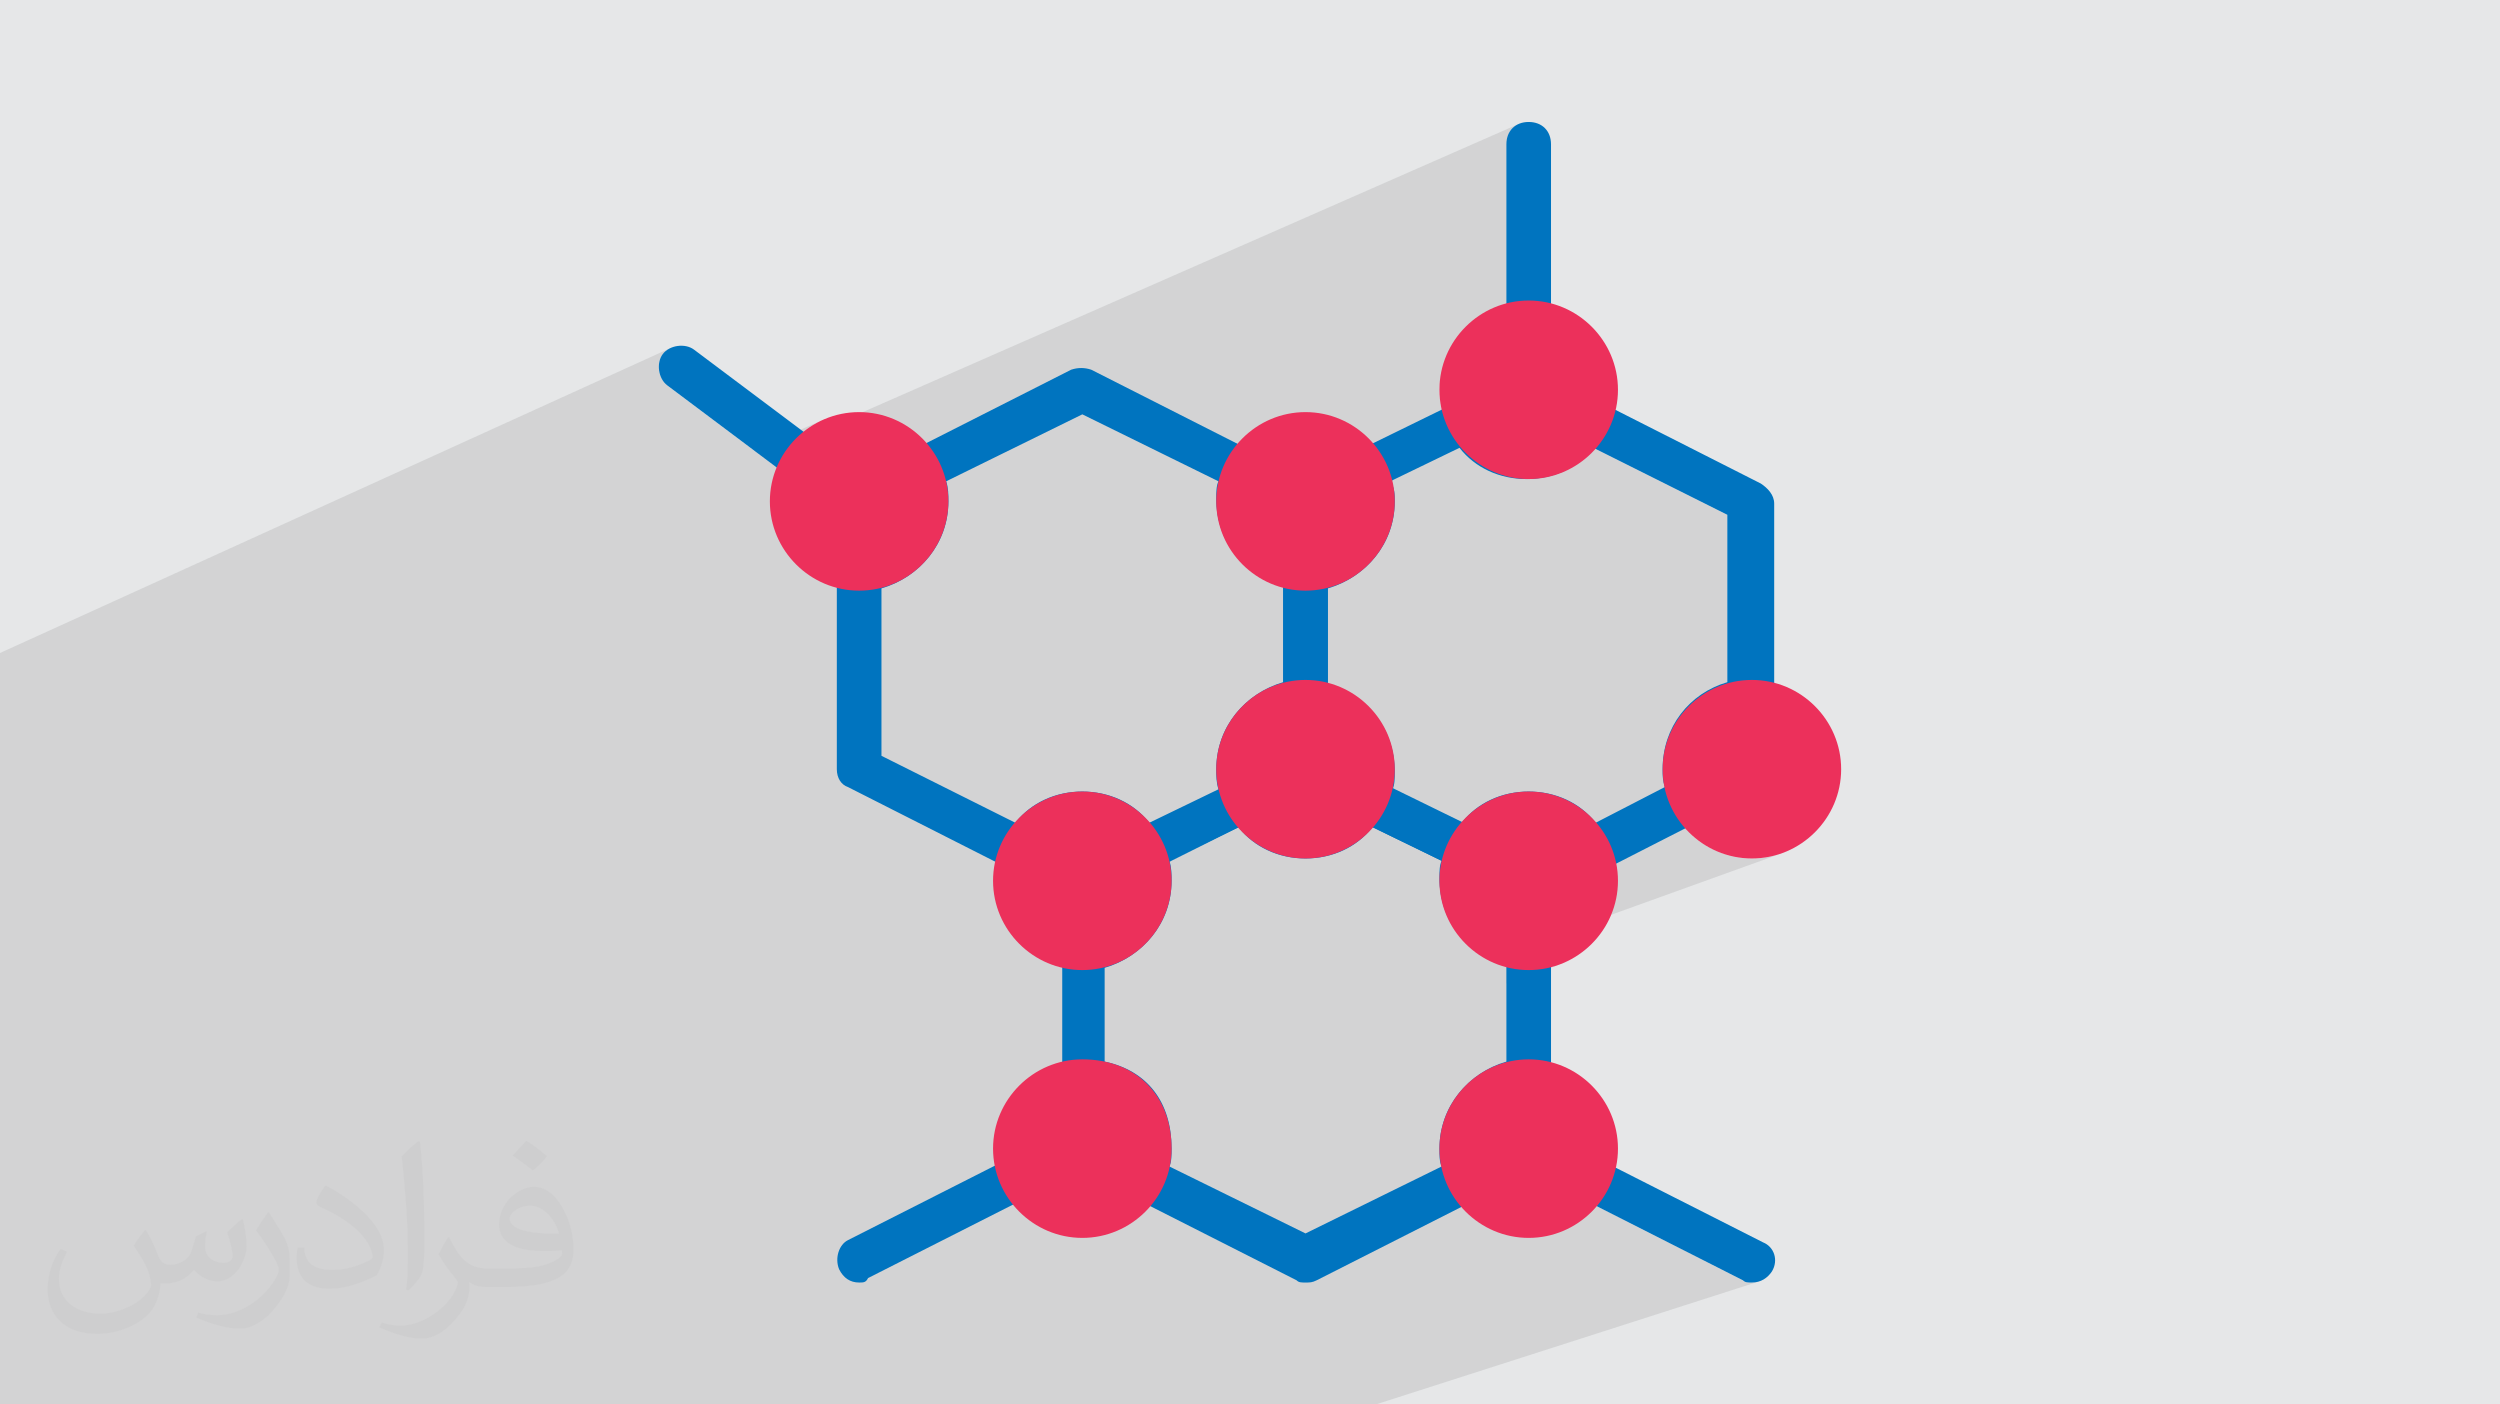
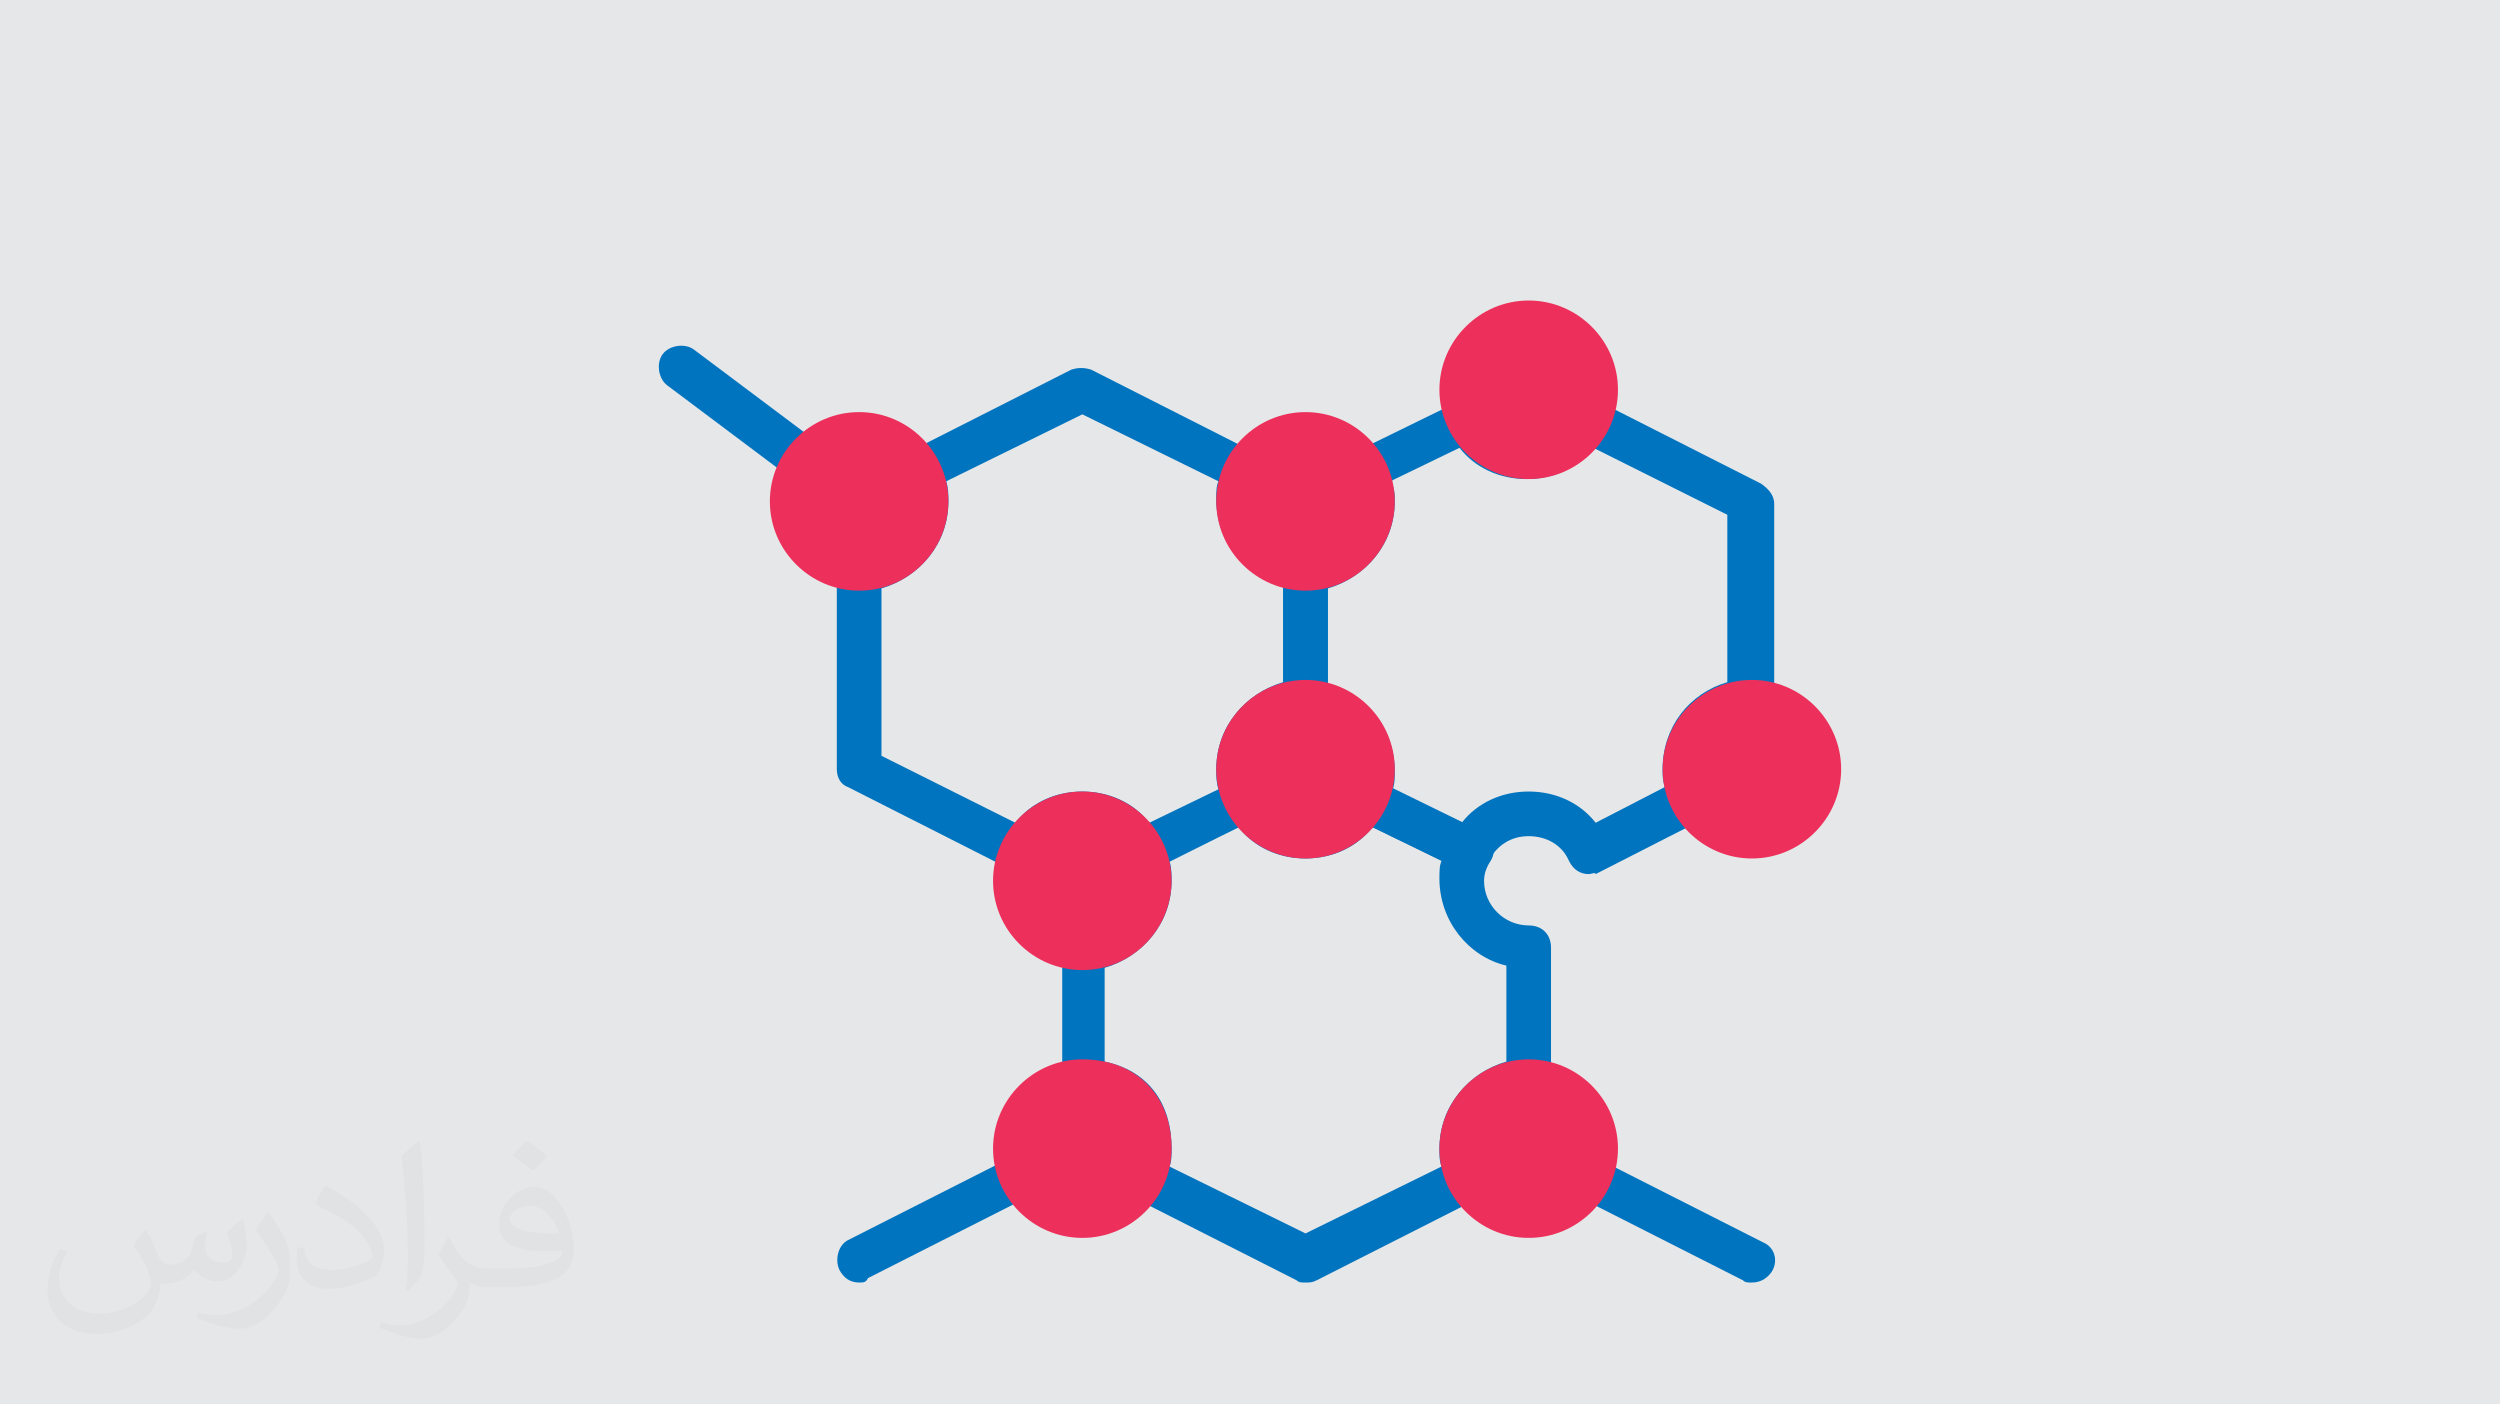
<svg xmlns="http://www.w3.org/2000/svg" xml:space="preserve" width="94.192mm" height="52.917mm" version="1.1" style="shape-rendering:geometricPrecision; text-rendering:geometricPrecision; image-rendering:optimizeQuality; fill-rule:evenodd; clip-rule:evenodd" viewBox="0 0 9404.92 5283.66">
  <defs>
    <style type="text/css">
   
    .fil0 {fill:#E6E7E8}
    .fil3 {fill:#0074BF;fill-rule:nonzero}
    .fil4 {fill:#EC305B;fill-rule:nonzero}
    .fil2 {fill:#373435;fill-opacity:0.031}
    .fil1 {fill:#2B2A29;fill-opacity:0.102}
   
  </style>
  </defs>
  <g id="Layer_x0020_1">
    <polygon class="fil0" points="-0,0 9404.92,0 9404.92,5283.66 -0,5283.66 " />
-     <path class="fil1" d="M-0 3700.61l0 -90.43 0 -0.96 0 -1.32 0 -9.11 0 -9.14 0 -6.27 0 -50.53 0 -58.55 0 -30.86 0 -21.07 0 -14.69 0 -65 0 -6.54 0 -28.88 0 -39.76 0 -85.93 0 -37.53 0 -0.21 0 -2.56 0 -5.33 0 -35.53 0 -76.17 0 -48.02 0 -33.67 0 -360.75 0 -116.46 0 -8.8 2524.85 -1148.35 -7.39 3.51 -6.94 4.15 -6.42 4.78 -5.8 5.39 -5.1 6 -4.33 6.58 -3.55 7.08 -2.8 7.5 -2.05 7.84 -1.3 8.08 -0.59 8.24 0.14 8.32 0.83 8.3 1.53 8.2 2.2 8.02 2.87 7.75 3.51 7.39 4.15 6.95 4.78 6.42 5.4 5.8 6 5.1 325.78 244.33 265.88 -117.07 -14.87 6.75 -14.47 7.44 -14.07 8.11 -13.63 8.77 -13.17 9.39 -12.7 9.99 -12.2 10.57 -11.68 11.13 -11.13 11.68 -6.66 7.68 2739.46 -1203.48 -14.33 7.25 -12.17 9.81 -9.81 12.17 -7.25 14.33 -4.49 16.3 -1.54 18.07 0 671.69 1.54 18.07 4.49 16.3 7.25 14.34 9.81 12.16 12.17 9.82 14.33 7.25 16.3 4.49 18.07 1.54 18.07 -1.54 16.3 -4.49 -369.59 154.3 -0.19 2.45 -0.44 17.21 0.44 17.21 1.31 16.99 2.14 16.76 2.98 16.5 0.64 2.78 68.07 -28.26 -67.01 32.79 2.07 8.91 4.54 15.91 5.3 15.58 6.03 15.24 6.75 14.87 7.44 14.48 8.12 14.06 8.76 13.64 9.39 13.17 9.99 12.7 4.56 5.26 450.61 -184.98 -14.28 6.26 -12.61 9.22 -10.44 11.97 -7.79 14.53 -6.49 10.72 -6.89 10.11 -7.29 9.51 -7.67 8.88 -8.07 8.24 -8.47 7.59 -8.86 6.92 -9.25 6.25 -9.65 5.55 -10.03 4.86 -273.03 111.61 3.92 3.09 13.18 9.39 13.63 8.77 14.06 8.11 14.48 7.44 14.87 6.75 15.24 6.03 15.59 5.3 15.91 4.54 16.21 3.76 16.51 2.98 10.67 1.36 283.78 -115.03 503.77 251.89 0 629.71 -49.71 18.8 -1.73 0.78 -12.17 6.06 -10.96 6 51.77 -19.57 -15.24 6.03 -14.87 6.75 -14.48 7.44 -14.06 8.11 -13.64 8.77 -13.17 9.39 -12.7 9.99 -12.2 10.57 -11.67 11.13 -11.14 11.68 -10.57 12.2 -9.99 12.7 -9.39 13.17 -8.77 13.63 -8.11 14.07 -7.44 14.47 -6.75 14.87 -6.03 15.24 -5.3 15.59 -4.54 15.91 -3.76 16.22 -2.98 16.5 -0.58 4.52 267.35 -99.84 15.41 -5.67 16.07 -4.15 16.62 -2.56 17.1 -0.87 18.07 -1.89 16.3 -5.33 -368.86 137.59 -0.92 11.94 -0.44 17.21 0.44 17.21 1.31 16.99 2.14 16.75 0.01 0.07 1.73 7.05 2.78 9.09 -1.44 0.74 3.66 15.77 4.54 15.91 5.3 15.59 6.03 15.23 6.75 14.87 7.44 14.48 8.11 14.06 8.77 13.63 9.39 13.18 9.99 12.7 10.57 12.19 11.14 11.68 11.67 11.14 12.2 10.57 12.7 9.99 13.17 9.39 13.64 8.76 14.06 8.12 14.48 7.44 14.87 6.75 15.24 6.03 15.58 5.3 15.91 4.54 16.22 3.76 16.5 2.98 16.76 2.14 16.99 1.31 17.21 0.44 17.21 -0.44 16.99 -1.31 16.76 -2.14 16.5 -2.98 16.22 -3.76 15.91 -4.54 15.58 -5.3 -1106.67 398.72 3.76 1.93 12.36 5.67 12.6 5.12 12.85 4.58 13.07 4.01 13.28 3.44 0 6.11 0.29 0.08 16.21 3.76 16.51 2.98 16.75 2.14 16.99 1.31 17.21 0.44 17.21 -0.44 16.99 -1.31 16.76 -2.14 16.5 -2.98 16.22 -3.76 15.91 -4.54 15.58 -5.3 -199.13 71.15 0 293.55 -33.84 11.83 -5.36 2.15 -9.51 4.22 17.5 -6.12 -15.24 6.03 -14.87 6.75 -14.48 7.44 -14.06 8.11 -13.63 8.77 -11.1 7.91 -4.44 3.33 -6.11 4.81 -6.4 5.22 -3.43 2.98 -7.46 6.56 -9.84 9.37 -5.36 5.52 -5.34 5.59 -3.77 4.21 -7.19 8.29 -1.81 2.18 -9.21 11.7 -9.39 13.17 -8.76 13.63 -8.12 14.07 -7.44 14.47 -6.75 14.87 -6.03 15.24 -5.3 15.59 -4.54 15.91 -3.76 16.22 -0.67 3.73 279.87 -96.62 16.07 -4.15 16.62 -2.56 17.1 -0.87 18.07 -1.54 16.3 -4.49 -366.78 126.49c-6.39,50.28 -1.76,99.82 11.73,147.06l5.3 15.58 6.03 15.24 6.75 14.87 7.44 14.48 8.12 14.06 8.76 13.64 5.41 7.59 477.54 -161.46 -14.29 6.26 -12.61 9.22 -10.44 11.97 -7.79 14.53 -7.51 16.06 -3.77 16.36 -0.22 16.15 3.12 15.47 6.26 14.29 9.22 12.61 11.97 10.44 14.53 7.79 612.92 310.66 3.17 2.77 3.26 2.09 3.46 1.49 3.75 1 4.14 0.61 4.64 0.31 5.23 0.11 5.92 0.02 12.2 -0.77 11.41 -2.25 -1439.15 461.85 -13.71 0 -57.54 0 -1188.34 0 -51.28 0 -246.45 0 -56.35 0 -19.42 0 -56.49 0 -203.76 0 -73.75 0 -190.1 0 -213.59 0 -190.1 0 -0.02 0 -124.54 0 -15.47 0 -25.53 0 -129.56 0 295.12 0 -0.02 0 -295.1 0 -53.4 0 -228.14 0 -55.28 0 -46.19 0 101.47 0 228.14 0 53.4 0 -53.4 0 -228.14 0 -55.28 0 -3.02 0 -1.21 0 -41.97 0 -13.47 0 -208.11 0 208.11 0 13.47 0 -13.47 0 -73.72 0 -134.4 0 -2.58 0 -32.77 0 32.77 0 -32.77 0 -148.02 0 -82.22 0 -213.91 0 -29.72 0 243.63 0 82.22 0 148.02 0 -148.02 0 -82.22 0 -243.63 0 -21.42 0 -115.59 0 -12.47 0 -108.15 0 -4.87 0 -45.19 0 -243.54 0 -43.86 0 -78.6 0 -21.72 0 -50.12 0 -133.26 0 -200.59 0 -41.95 0 -2.55 0 -17.07 0 -13.12 0 -51.08 0 0 -2.12 0 -4.3 0 -10.2 0 -14.78 0 -29.93 0 -24.14 0 -4.68 0 -0.74 0 -0.88 0 -0.36 0 -7.29 0 -12.78 0 -17.69 0 -19.85 0 -19.44 0 -0.75 0 -14.02 0 -0.76 0 -19.91 0 -7.85 0 -11.82 0 -24.66 0 -7.82 0 -2.89 0 -0.92 0 -4.75 0 -10.1 0 -22.65 0 -25 0 -14.31 0 -14.39 0 -3.83 0 -1.5 0 -10.58 0 -5.37 0 -5.32 0 -0.13 0 -2.79 0 -9.8 0 -8.89 0 -24.57 0 -2.87 0 -13.93 0 -65.74 0 -3.83 0 -8.72 0 -7.69 0 -14.41 0 -0.32 0 -3.82 0 -15.54 0 -11.51 0 -38.47 0 -26.18 0 -6.41 0 -0.02 0 -10.6 0 -39.58 0 -16.95 0 -22.04 0 -0.93 0 -11.87 0 -1.06 0 -40.06 0 -24.93 0 -0.22 0 -1.15 0 -228.37 0 -17.92 0 -1.05 0 -0.5 0 -22.12 0 -19.35 0 -15.87 0 -9.04 0 -3.06 0 -2.01 0 -20.36 0 -2.9 0 -13.2 0 -17.19 0 -31.92 0 -18.54 0 -20 0 -27.39 0 -32.1 0 -6.03 0 -5.77 0 -14.17 0 -2.34 0 -43.32 0 -82.72 0 -25.45 0 -1.82 0 -7.39 0 -53.94 0 -2.09 0 -14.62 0 -7.1zm1711.79 1583.05l2.58 0 -2.58 0zm-528.05 0l21.42 0 -21.42 0 -115.59 0 115.59 0z" />
    <path class="fil2" d="M548.54 4627.69c17.95,27.21 29.6,53.36 40.96,82.43 8.45,16.91 12.93,48.09 52.57,48.09 11.61,0 28.28,-3.42 43.06,-11.61 16.63,-8.73 29.32,-21.94 35.94,-42l15.85 -53.36 38.57 -19.02 2.64 2.64c-5.27,20.09 -6.59,39.36 -6.59,54.43 0,44.63 38.57,61.56 69.22,61.56 17.95,0 34.09,-8.73 34.09,-25.11 0,-21.13 -8.98,-57.06 -20.62,-89.29 17.95,-17.95 35.94,-35.94 56.53,-50.47l3.17 1.6c8.98,38.04 14,75.56 14,100.66 0,24.57 -10.83,51.79 -19.81,69.49 -18.49,34.87 -51.25,62.62 -90.87,62.62 -30.1,0 -63.65,-15.07 -86.66,-43.06l-1.32 0c-21.66,26.96 -55.22,51.25 -108.86,51.25l-16.63 0c-2.64,35.41 -10.29,60.49 -21.94,82.95 -31.95,62.34 -126.81,106.47 -216.1,106.47 -124.17,0 -186.51,-71.59 -186.51,-166.96 0,-58.91 19.27,-113.6 48.88,-152.42l24.29 10.04c-18.49,35.41 -30.91,68.68 -30.91,101.45 0,89.29 72.66,131.83 156.4,131.83 77.68,0 173.83,-49.41 191.28,-106.72 -6.59,-62.62 -30.1,-91.93 -66.04,-148.99 10.83,-19.02 24.83,-38.04 42.28,-58.38l3.17 0 0 0 0 0 -0.02 -0.09zm1432.13 -336.04c26.15,16.39 51.79,35.66 76.87,57.85 -14,19.81 -31.45,37.79 -53.11,53.64 -25.11,-20.34 -50.19,-37.79 -75.84,-56.27 17.42,-19.55 34.62,-38.29 52.04,-55.22l0 0 0 0 0 0 0 0 0 0 0.03 0zm13.47 244.11c-42.28,0 -76.87,27.75 -76.87,48.34 0,44.13 84.53,57.85 185.72,57.31 -12.68,-51.79 -57.06,-105.68 -108.86,-105.68l0.01 0.03zm-94.86 236.19c54.96,0 103.04,-1.6 139.74,-10.83 40.96,-10.29 75.56,-30.91 75.56,-45.17 0,-3.7 0,-8.19 -1.32,-11.89 -22.98,2.11 -49.41,2.11 -72.38,2.11 -74.49,0 -131.55,-16.91 -154.02,-58.66 -5.55,-11.61 -9.51,-24.57 -9.51,-39.36 0,-40.43 17.42,-79.79 48.09,-107 25.61,-22.45 53.89,-36.44 82.67,-36.44 52.04,0 93.51,41.75 122.57,107.54 15.85,35.94 26.68,77.4 26.68,129.72 0,34.87 -9.51,64.19 -31.17,85.85 -40.43,39.11 -114.92,53.89 -229.04,53.89l-51.79 0 0 0 -13.47 0c-28.28,0 -48.62,-5.02 -64.72,-17.42l-2.64 0c0.79,6.59 1.32,12.93 1.32,19.02 0,25.61 -8.45,58.38 -25.61,84.53 -50.72,75.3 -105.68,108.04 -153.24,108.04 -48.09,0 -107,-18.49 -160.11,-42.54l9.51 -18.49c17.17,7.13 40.96,11.89 73.7,11.89 85.85,0 198.66,-82.43 212.66,-163 -3.17,-6.59 -8.98,-15.32 -17.17,-24.57 -25.11,-29.85 -40.96,-54.68 -55.75,-80.83 12.68,-25.11 24.29,-45.17 35.13,-63.4l4.49 -0.53c36.72,74.77 69.99,117.55 144.23,117.55l11.61 0 0 0 53.89 0 0 0 0 0 0 0 0 0 0 0 0.09 0.01zm-371.98 79c6.34,-34.34 6.87,-72.91 6.87,-108.86l0 -53.36c0,-99.6 -12.68,-244.36 -22.98,-338.68 17.95,-19.27 43.06,-42 62.87,-57.31l5.81 1.6c13.47,118.62 16.63,256 16.63,383.06 0,33.3 -1.32,65.79 -4.49,89.55 -1.85,30.1 -19.27,52.83 -56.53,87.7l-8.19 -3.7zm-382.8 -157.19c1.85,46.77 24.83,83.49 105.15,83.49 49.93,0 92.19,-12.93 138.96,-35.13 8.45,-3.7 12.93,-8.73 12.93,-12.93 0,-29.32 -22.45,-68.15 -60.23,-103.55 -36.72,-33.3 -85.34,-62.62 -130.76,-82.18 -15.6,-6.59 -20.62,-13.47 -20.62,-20.09 0,-13.47 17.95,-41.75 32.77,-62.09l5.02 -0.53c52.04,27.21 110.17,67.64 153.24,112.53 39.11,41.47 63.4,83.49 63.4,129.19 0,33.81 -10.29,65.51 -26.96,95.11 -57.06,28.79 -117.83,50.72 -178.06,50.72 -73.17,0 -123.1,-34.34 -123.1,-114.92 0,-8.73 0,-22.19 3.17,-39.64l25.11 0 0 0 0 0 0 0 0 0 0 0 -0.02 0zm-132.37 -132.9l45.45 73.45c16.63,27.21 32.23,56.81 32.23,103.55l0 59.7c0,48.34 -30.91,100.13 -80.83,151.38 -39.11,34.62 -73.7,49.41 -105.68,49.41 -47.55,0 -101.98,-14.79 -164.85,-41.75l7.13 -18.49c19.81,5.27 42.79,9.77 71.06,9.77 90.36,-0.53 182.8,-66.57 225.08,-147.15 5.02,-9.26 6.87,-17.95 6.87,-24.04 0,-9.26 -5.02,-19.55 -8.98,-28.79 -22.98,-43.31 -48.62,-82.95 -76.87,-119.68 14.79,-23.25 29.6,-45.7 45.7,-67.9l3.7 0.53 0 0 0 0 0 0 0 0 0 0 -0.02 0.01z" />
    <g id="_2143613407328">
      <path class="fil3" d="M6590.51 4824.83c-16.79,0 -25.19,0 -33.58,-8.39l-612.92 -310.66c-41.98,-16.79 -58.77,-67.17 -33.59,-109.15 16.79,-41.98 67.17,-58.77 109.15,-33.58l612.92 310.65c41.98,16.79 58.77,67.17 33.58,109.14 -16.79,25.2 -41.99,41.99 -75.57,41.99z" />
-       <path class="fil3" d="M5750.89 1298.45c-50.37,0 -83.95,-33.59 -83.95,-83.96l0 -671.69c0,-50.37 33.58,-83.95 83.95,-83.95 50.37,0 83.96,33.58 83.96,83.95l0 671.69c0,50.37 -33.59,83.96 -83.96,83.96z" />
      <path class="fil3" d="M3030.55 1819.02c-16.79,0 -33.59,-8.4 -50.37,-16.79l-470.19 -352.64c-33.59,-25.19 -41.99,-83.96 -16.79,-117.55 25.18,-33.58 83.95,-41.98 117.55,-16.79l470.18 352.65c33.58,25.18 41.98,83.95 16.79,117.55 -16.79,25.18 -41.99,33.58 -67.17,33.58z" />
      <path class="fil3" d="M3232.05 4824.83c-33.58,0 -58.77,-16.78 -75.56,-50.37 -16.79,-41.98 0,-92.35 33.58,-109.15l612.92 -310.65c41.98,-16.79 92.35,0 109.15,33.58 16.78,41.99 0,92.36 -33.59,109.15l-612.91 310.66c-8.4,16.78 -16.8,16.78 -33.6,16.78z" />
      <g>
        <path class="fil3" d="M4071.67 2977.68c100.75,0 193.11,41.98 251.88,117.55l260.29 -125.95c-8.4,-25.18 -8.4,-50.37 -8.4,-75.57 0,-159.53 109.14,-285.46 251.88,-327.44l0 -361.03c-142.73,-33.58 -251.88,-167.93 -251.88,-327.44 0,-25.19 0,-50.37 8.4,-67.17l-512.16 -251.89 -512.16 251.88c8.4,25.19 8.4,50.37 8.4,75.57 0,159.53 -109.14,285.47 -251.89,327.44l0 629.72 503.77 251.88c58.78,-75.57 151.14,-117.54 251.89,-117.54l0 0zm226.7 310.65c-8.4,0 -16.79,0 -25.19,-8.39 -25.18,-8.4 -41.98,-25.19 -50.37,-41.99 -25.18,-58.77 -83.95,-92.35 -151.13,-92.35 -67.17,0 -117.55,33.58 -151.13,92.35 -8.4,16.79 -25.19,33.59 -50.37,41.99 -25.19,8.39 -41.98,8.39 -67.17,-8.4l-612.92 -310.66c-25.18,-8.4 -41.98,-33.58 -41.98,-67.17l0 -755.65c0,-50.37 33.58,-83.95 83.96,-83.95 92.35,0 167.93,-75.57 167.93,-167.93 0,-25.19 -8.4,-50.37 -16.79,-75.57 -16.79,-41.98 0,-92.35 33.58,-109.15l612.92 -310.65c25.19,-8.4 50.37,-8.4 75.57,0l612.92 310.65c41.98,16.79 58.76,67.17 33.58,109.15 0,25.19 -8.4,50.37 -8.4,75.57 0,92.35 75.57,167.93 167.93,167.93 50.37,0 83.96,33.58 83.96,83.95l0 503.77c0,50.37 -33.59,83.96 -83.96,83.96 -92.35,0 -167.93,75.56 -167.93,167.93 0,25.18 8.4,50.37 16.79,75.56 16.78,41.99 0,92.36 -33.59,109.15l-386.23 193.12c-16.79,8.39 -33.58,16.77 -41.98,16.77z" />
      </g>
      <g>
        <path class="fil3" d="M5750.89 2977.68c100.75,0 193.12,41.98 251.89,117.55l260.28 -134.35c-8.4,-25.18 -8.4,-41.98 -8.4,-67.17 0,-159.53 100.75,-285.46 243.49,-327.44l0 -629.71 -503.77 -251.89c-58.77,75.57 -151.13,117.55 -251.89,117.55 -100.75,0 -193.11,-41.98 -251.88,-117.55l-260.28 125.95c16.78,25.18 16.78,50.37 16.78,75.57 0,159.53 -109.14,285.46 -251.88,327.44l0 361.03c142.73,33.58 251.88,167.93 251.88,327.44 0,25.19 0,50.37 -8.4,67.17l260.29 125.94c58.77,-75.57 151.12,-117.54 251.88,-117.54l0 0zm226.7 310.65c-33.58,0 -58.77,-16.78 -75.56,-50.37 -25.19,-58.77 -83.96,-92.35 -151.14,-92.35 -67.16,0 -117.54,33.58 -151.13,92.35 -16.78,41.99 -67.16,58.77 -109.15,33.59l-394.61 -193.12c-41.99,-16.79 -58.77,-67.17 -33.59,-109.14 8.4,-25.18 16.79,-50.37 16.79,-75.57 0,-92.35 -75.57,-167.93 -167.93,-167.93 -50.37,0 -83.95,-33.58 -83.95,-83.95l0 -503.77c0,-50.37 33.58,-83.95 83.95,-83.95 92.35,0 167.93,-75.57 167.93,-167.93 0,-25.19 -8.4,-50.38 -16.79,-75.57 -16.78,-41.98 0,-92.35 33.59,-109.14l394.61 -193.12c41.99,-16.78 92.36,0 109.15,33.59 25.19,58.77 83.96,92.35 151.13,92.35 67.17,0 117.55,-33.58 151.14,-92.35 16.78,-41.98 67.16,-58.77 109.14,-33.59l612.91 310.66c25.19,16.78 50.37,41.98 50.37,75.56l0 755.66c0,41.98 -33.58,83.95 -83.95,83.95 -92.35,0 -167.93,75.57 -167.93,167.93 0,25.19 8.4,50.37 16.79,75.57 16.78,41.98 0,92.35 -41.99,109.15l-394.61 201.5c0,-8.4 -16.79,-0.01 -25.19,-0.01z" />
      </g>
      <g>
        <path class="fil3" d="M4399.12 4388.23l512.16 251.89 512.15 -251.89c-8.39,-16.78 -8.39,-41.98 -8.39,-67.17 0,-159.53 109.14,-285.46 251.88,-327.44l0 -361.04c-142.73,-33.58 -251.88,-167.93 -251.88,-327.44 0,-25.18 0,-50.37 8.39,-67.17l-260.28 -125.94c-58.77,75.56 -151.13,117.54 -251.88,117.54 -100.76,0 -193.12,-41.98 -251.89,-117.54l-260.28 125.94c8.4,25.19 8.4,50.37 8.4,75.57 0,159.53 -109.14,285.47 -251.89,327.44l0 352.65c159.53,33.58 251.89,151.13 251.89,327.44 0,25.19 0,50.38 -8.4,67.17l0 0zm512.16 436.6c-16.79,0 -25.19,0 -33.59,-8.39l-612.92 -310.66c-41.98,-16.79 -58.76,-67.17 -33.58,-109.15 8.4,-25.18 16.79,-50.37 16.79,-75.56 0,-109.15 -58.77,-167.93 -167.93,-167.93 -50.37,0 -83.96,-33.59 -83.96,-83.96l0 -503.77c0,-50.37 33.59,-83.95 83.96,-83.95 92.35,0 167.93,-75.57 167.93,-167.93 0,-25.19 -8.4,-50.37 -16.79,-75.57 -16.79,-41.98 0,-92.35 41.98,-109.14l386.23 -193.11c41.98,-16.79 92.35,0 109.14,33.58 25.19,58.77 83.96,92.35 151.13,92.35 67.17,0 117.55,-33.58 151.13,-92.35 16.79,-41.98 67.17,-58.77 109.14,-33.58l394.62 193.11c41.98,16.79 58.77,67.17 33.59,109.14 -16.79,25.19 -25.19,50.37 -25.19,75.57 0,92.35 75.57,167.93 167.93,167.93 50.37,0 83.95,33.58 83.95,83.95l0 503.77c0,50.37 -33.58,83.96 -83.95,83.96 -92.35,0 -167.93,75.56 -167.93,167.93 0,25.18 8.4,50.37 16.79,75.56 16.78,41.99 0,92.36 -33.59,109.15l-612.92 310.66c-16.78,8.39 -25.18,8.39 -41.97,8.39z" />
      </g>
      <path class="fil4" d="M4911.28 2557.88c-184.72,0 -335.85,151.13 -335.85,335.84 0,184.7 151.13,335.84 335.85,335.84 184.71,0 335.84,-151.13 335.84,-335.84 0,-184.72 -151.13,-335.84 -335.84,-335.84z" />
      <path class="fil4" d="M4911.28 1550.34c-184.72,0 -335.85,151.13 -335.85,335.85 0,184.71 151.13,335.85 335.85,335.85 184.71,0 335.84,-151.14 335.84,-335.85 0,-184.72 -151.13,-335.85 -335.84,-335.85z" />
      <path class="fil4" d="M3232.05 1550.34c-184.71,0 -335.84,151.13 -335.84,335.85 0,184.71 151.13,335.85 335.84,335.85 184.72,0 335.85,-151.14 335.85,-335.85 0,-184.72 -151.13,-335.85 -335.85,-335.85z" />
-       <path class="fil4" d="M5750.89 2977.68c-184.71,0 -335.85,151.13 -335.85,335.85 0,184.71 151.14,335.85 335.85,335.85 184.72,0 335.85,-151.14 335.85,-335.85 0,-184.72 -151.13,-335.85 -335.85,-335.85z" />
      <path class="fil4" d="M5750.89 3985.23c-184.71,0 -335.85,151.13 -335.85,335.84 0,184.72 151.14,335.85 335.85,335.85 184.72,0 335.85,-151.13 335.85,-335.85 0,-184.71 -151.13,-335.84 -335.85,-335.84z" />
      <path class="fil4" d="M6590.51 2557.88c-184.72,0 -335.85,151.13 -335.85,335.84 0,184.7 151.13,335.84 335.85,335.84 184.72,0 335.85,-151.13 335.85,-335.84 0,-184.72 -151.14,-335.84 -335.85,-335.84z" />
      <path class="fil4" d="M4071.67 2977.68c-184.72,0 -335.85,151.13 -335.85,335.85 0,184.71 151.13,335.85 335.85,335.85 184.72,0 335.85,-151.14 335.85,-335.85 0,-184.72 -151.13,-335.85 -335.85,-335.85z" />
      <path class="fil4" d="M4071.67 3985.23c-184.72,0 -335.85,151.13 -335.85,335.84 0,184.72 151.13,335.85 335.85,335.85 184.72,0 335.85,-151.13 335.85,-335.85 0,-201.51 -134.35,-335.84 -335.85,-335.84z" />
      <path class="fil4" d="M5750.89 1130.53c-184.71,0 -335.85,151.14 -335.85,335.85 0,184.72 151.14,335.85 335.85,335.85 184.72,0 335.85,-151.13 335.85,-335.85 0,-184.71 -151.13,-335.85 -335.85,-335.85z" />
    </g>
  </g>
</svg>